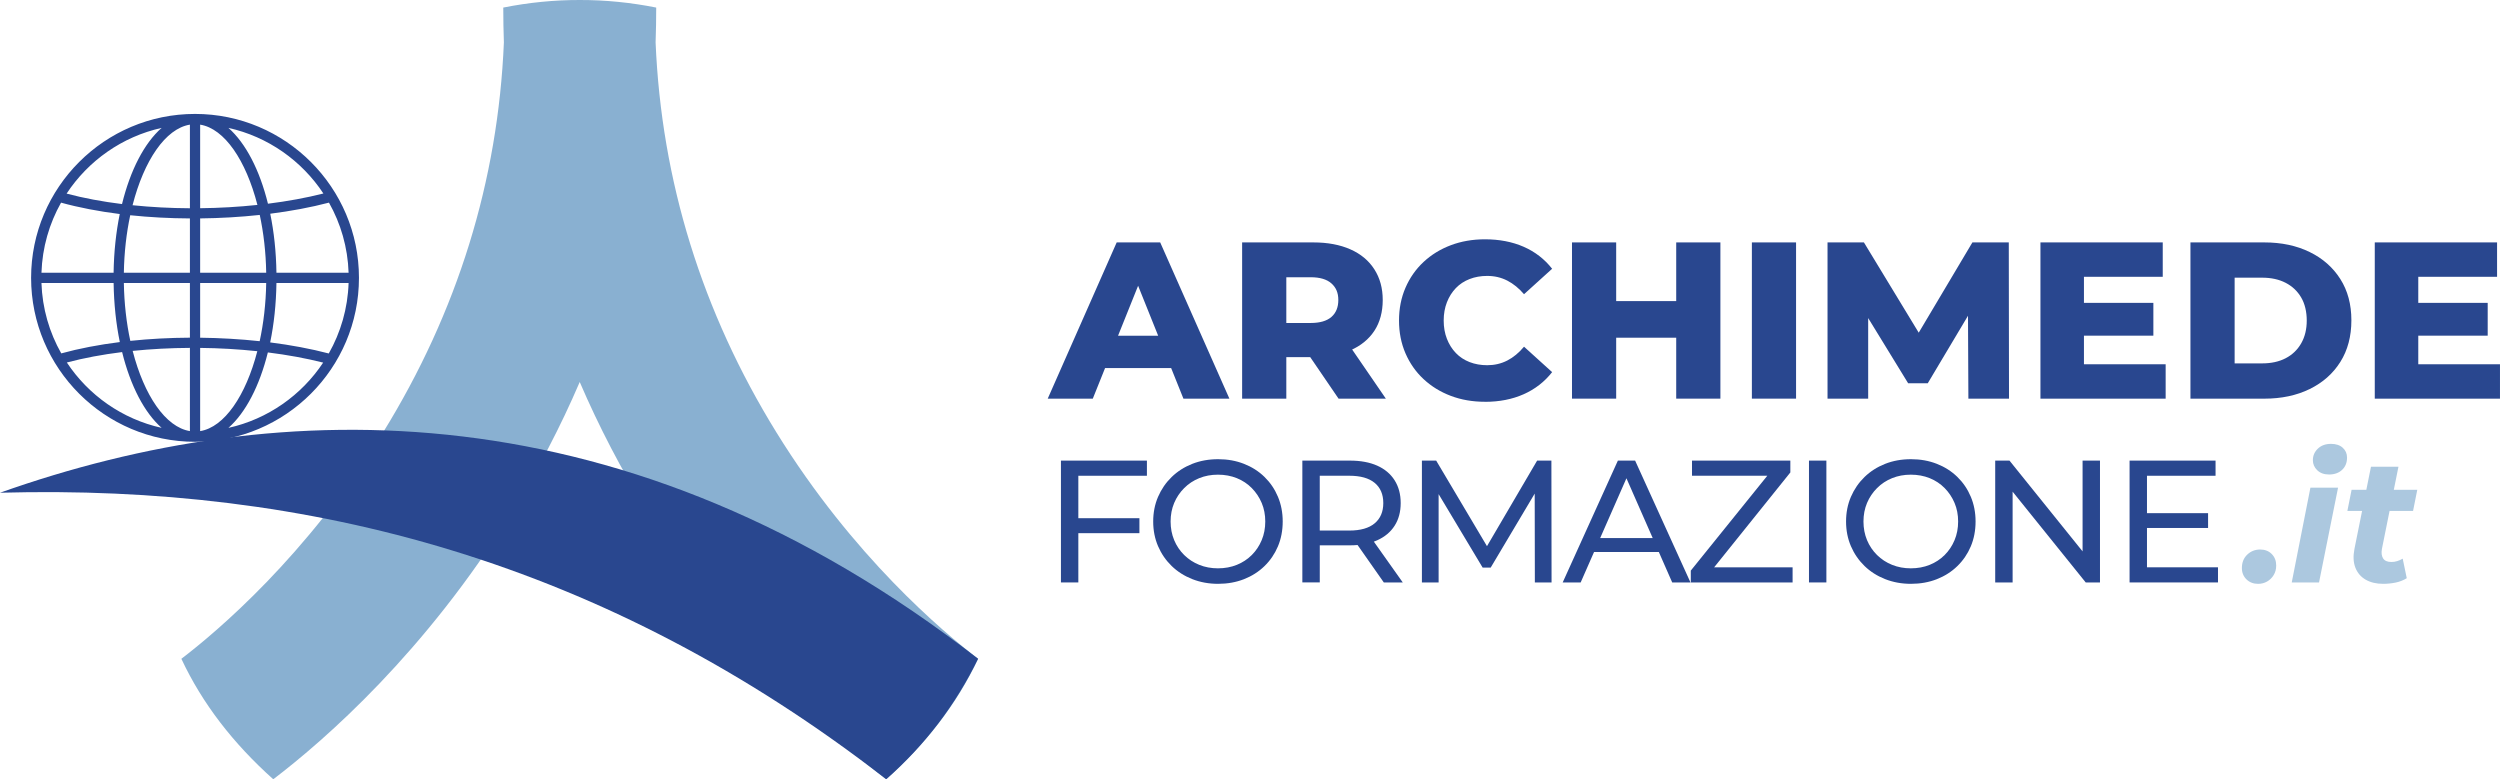
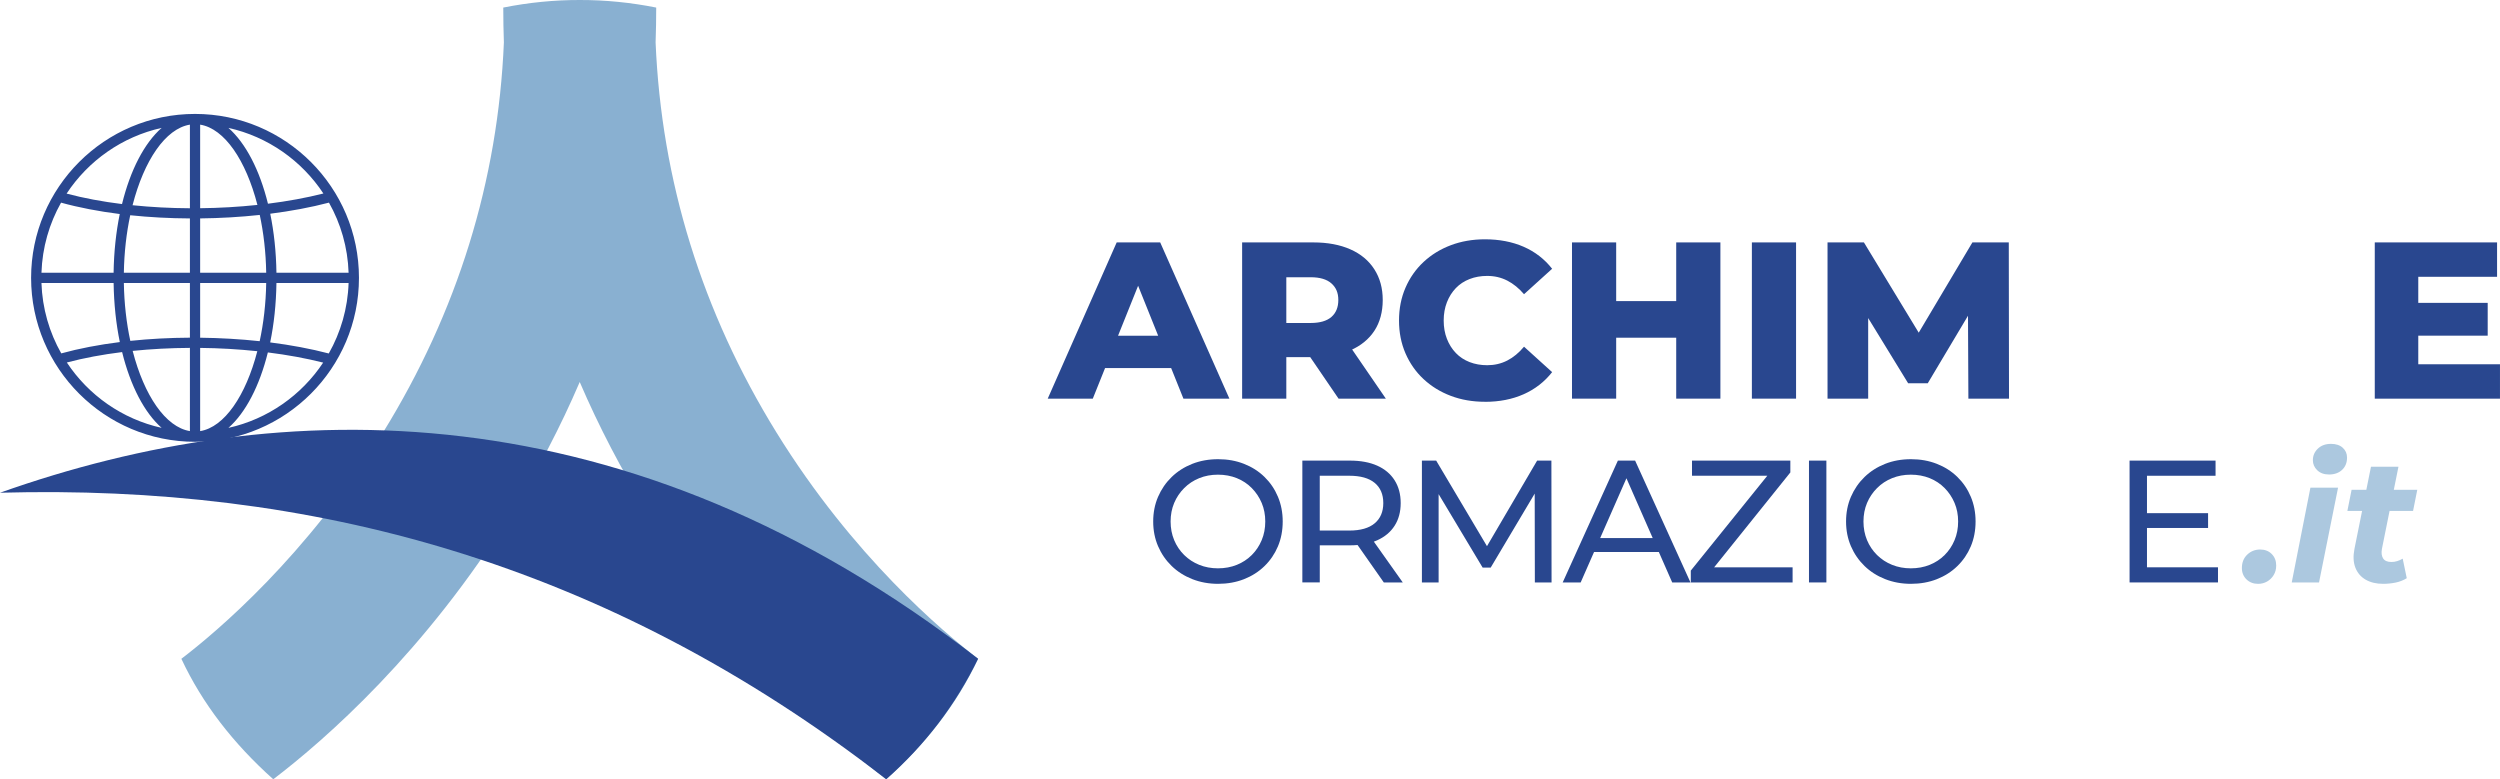
<svg xmlns="http://www.w3.org/2000/svg" id="Livello_1" viewBox="0 0 1220.95 380.58">
  <defs>
    <style>.cls-1{fill:#acc8df;}.cls-2{fill:#89b0d1;}.cls-3{fill:#29478f;}</style>
  </defs>
  <path class="cls-2" d="m477.68,321.74c-10.21,21.86-25.37,41.37-44.88,58.84-25.4-19.37-74.31-62.08-116.56-130.47-12.76-20.66-23.79-41.86-33.11-63.55-9.31,21.69-20.35,42.89-33.11,63.55-42.25,68.39-91.16,111.1-116.56,130.47-19.52-17.46-34.67-36.98-44.88-58.84,17.17-13.1,61.15-50.09,98.48-110.53,36.38-58.88,56.19-122.89,59.03-190.5-.2-5.65-.3-11.32-.3-17.01C258.25,1.21,270.69-.02,283.14,0c12.44-.02,24.89,1.21,37.34,3.7,0,5.69-.1,11.36-.3,17.01,2.84,67.61,22.65,131.62,59.03,190.5,37.34,60.44,81.31,97.43,98.48,110.53Z" />
  <path class="cls-3" d="m0,240.64c150.52-4.15,294.97,32.97,432.8,139.93,18.88-16.62,33.84-36.23,44.88-58.84C306.5,188.87,136.81,192.11,0,240.64Z" />
  <path class="cls-3" d="m95.25,55.64c-44.14,0-80.06,35.91-80.06,80.06s35.92,80.06,80.06,80.06,80.06-35.91,80.06-80.06-35.91-80.06-80.06-80.06Zm2.5,51.03c9.79-.11,19.59-.67,29.11-1.7,1.87,8.71,2.99,18.26,3.15,28.23h-32.26v-26.53Zm0-4.98v-40.82c11.91,1.93,22.37,17.45,27.97,39.21-9.15.97-18.57,1.51-27.97,1.61Zm-5-40.82v40.84c-9.5-.05-18.93-.54-28.01-1.48,5.59-21.84,16.08-37.43,28.01-39.36Zm0,45.81v26.52h-32.26c.16-9.91,1.26-19.41,3.11-28.08,9.44.99,19.26,1.51,29.15,1.56Zm-37.26,26.52H20.25c.41-12.4,3.83-24.04,9.57-34.23,8.75,2.42,18.44,4.27,28.66,5.56-1.8,8.82-2.85,18.48-3,28.67Zm0,5c.15,10.26,1.2,19.99,3.03,28.86-10.2,1.28-19.86,3.12-28.6,5.53-5.8-10.22-9.26-21.92-9.67-34.39h35.24Zm5,0h32.26v26.71c-9.87.05-19.68.57-29.11,1.56-1.88-8.72-2.99-18.28-3.15-28.27Zm32.26,31.69v40.65c-11.9-1.93-22.36-17.43-27.96-39.17,9.06-.93,18.48-1.42,27.96-1.47Zm5,40.65v-40.63c9.39.1,18.78.64,27.92,1.61-5.61,21.66-16.05,37.1-27.92,39.03Zm0-45.61v-26.72h32.26c-.16,10.04-1.29,19.66-3.19,28.42-9.51-1.02-19.29-1.59-29.07-1.7Zm37.26-26.72h35.24c-.41,12.48-3.88,24.19-9.68,34.42-8.91-2.33-18.56-4.13-28.62-5.4,1.85-8.91,2.91-18.69,3.06-29.02Zm0-5c-.15-10.25-1.2-19.97-3.03-28.83,10.08-1.28,19.75-3.08,28.68-5.42,5.75,10.19,9.18,21.84,9.59,34.25h-35.24Zm22.93-38.71c-8.46,2.14-17.59,3.8-27.07,4.99-4.07-16.51-10.88-29.6-19.31-37.03,19.3,4.29,35.82,16.03,46.38,32.04Zm-79-32.04c-8.46,7.46-15.28,20.61-19.35,37.2-9.61-1.19-18.75-2.89-27.06-5.11,10.56-16.03,27.09-27.79,46.41-32.09Zm-46.3,114.58c8.29-2.21,17.41-3.9,27-5.09,4.07,16.5,10.88,29.58,19.3,37.01-19.25-4.28-35.74-15.97-46.3-31.93Zm78.92,31.93c8.4-7.41,15.18-20.43,19.26-36.85,9.45,1.18,18.57,2.84,27.01,4.97-10.57,15.93-27.04,27.6-46.27,31.88Z" />
  <path class="cls-3" d="m511.69,194.69l33.68-76.3h21.25l33.79,76.3h-22.45l-26.38-65.73h8.5l-26.38,65.73h-22.02Zm18.42-14.93l5.56-15.8h37.28l5.56,15.8h-48.4Z" />
  <path class="cls-3" d="m606.63,194.69v-76.3h34.77c6.98,0,13.01,1.13,18.09,3.38,5.09,2.25,8.99,5.5,11.72,9.76,2.73,4.25,4.09,9.25,4.09,14.99s-1.36,10.9-4.09,15.04c-2.72,4.14-6.63,7.32-11.72,9.54-5.09,2.22-11.12,3.32-18.09,3.32h-22.89l9.7-9.16v29.43h-21.58Zm21.58-26.92l-9.7-10.03h21.58c4.5,0,7.88-.98,10.14-2.94,2.25-1.96,3.38-4.72,3.38-8.28s-1.13-6.12-3.38-8.12c-2.25-2-5.63-3-10.14-3h-21.58l9.7-9.92v42.29Zm25.51,26.92l-18.97-27.8h23l19.07,27.8h-23.11Z" />
  <path class="cls-3" d="m725.22,196.22c-6.03,0-11.59-.96-16.68-2.89-5.09-1.92-9.52-4.65-13.3-8.18-3.78-3.52-6.72-7.72-8.83-12.59-2.11-4.87-3.16-10.21-3.16-16.02s1.05-11.15,3.16-16.02c2.11-4.87,5.05-9.06,8.83-12.59,3.78-3.52,8.21-6.25,13.3-8.17,5.08-1.92,10.64-2.89,16.68-2.89,7.05,0,13.35,1.22,18.91,3.65,5.56,2.44,10.19,6.01,13.9,10.74l-13.73,12.43c-2.47-2.91-5.2-5.12-8.17-6.65-2.98-1.53-6.25-2.29-9.81-2.29-3.12,0-6,.51-8.61,1.53-2.62,1.02-4.85,2.49-6.7,4.41-1.85,1.93-3.31,4.23-4.36,6.92-1.05,2.69-1.58,5.67-1.58,8.94s.53,6.25,1.58,8.94c1.05,2.69,2.51,5,4.36,6.92,1.85,1.93,4.09,3.4,6.7,4.42,2.62,1.02,5.49,1.53,8.61,1.53,3.56,0,6.83-.76,9.81-2.29,2.98-1.53,5.7-3.78,8.17-6.76l13.73,12.43c-3.71,4.72-8.34,8.32-13.9,10.79-5.56,2.47-11.86,3.71-18.91,3.71Z" />
  <path class="cls-3" d="m789.31,194.69h-21.58v-76.3h21.58v76.3Zm30.85-29.76h-32.48v-17.88h32.48v17.88Zm-1.53-46.54h21.58v76.3h-21.58v-76.3Z" />
  <path class="cls-3" d="m855.58,194.69v-76.3h21.58v76.3h-21.58Z" />
  <path class="cls-3" d="m892.53,194.69v-76.3h17.77l31.5,51.88h-9.37l30.85-51.88h17.77l.11,76.3h-19.84l-.22-46.11h3.38l-23,38.59h-9.59l-23.65-38.59h4.14v46.11h-19.84Z" />
-   <path class="cls-3" d="m1017.77,177.9h39.89v16.79h-61.15v-76.3h59.73v16.79h-38.48v42.73Zm-1.53-29.98h35.42v16.02h-35.42v-16.02Z" />
-   <path class="cls-3" d="m1069.77,194.69v-76.3h36.08c8.36,0,15.73,1.56,22.13,4.69,6.39,3.12,11.39,7.52,14.99,13.19s5.4,12.39,5.4,20.17-1.8,14.62-5.4,20.33c-3.6,5.71-8.59,10.12-14.99,13.24-6.4,3.13-13.77,4.69-22.13,4.69h-36.08Zm21.58-17.22h13.41c4.43,0,8.27-.83,11.5-2.51,3.23-1.67,5.76-4.09,7.58-7.25,1.82-3.16,2.73-6.88,2.73-11.17s-.91-8.19-2.73-11.28c-1.82-3.09-4.34-5.47-7.58-7.14-3.23-1.67-7.07-2.51-11.5-2.51h-13.41v41.86Z" />
  <path class="cls-3" d="m1181.05,177.9h39.89v16.79h-61.15v-76.3h59.73v16.79h-38.48v42.73Zm-1.53-29.98h35.42v16.02h-35.42v-16.02Z" />
-   <path class="cls-3" d="m526.64,284.45h-8.5v-59.5h41.99v7.4h-33.49v52.1Zm-.85-31.37h30.68v7.31h-30.68v-7.31Z" />
  <path class="cls-3" d="m594.9,285.13c-4.53,0-8.74-.77-12.62-2.3-3.88-1.53-7.24-3.67-10.07-6.42-2.83-2.75-5.04-5.96-6.63-9.65-1.59-3.68-2.38-7.71-2.38-12.07s.79-8.39,2.38-12.07c1.59-3.68,3.8-6.9,6.63-9.65,2.83-2.75,6.18-4.89,10.03-6.42,3.85-1.53,8.08-2.29,12.67-2.29s8.73.75,12.58,2.25c3.85,1.5,7.2,3.63,10.03,6.38,2.83,2.75,5.03,5.98,6.59,9.69,1.56,3.71,2.34,7.75,2.34,12.11s-.78,8.47-2.34,12.16c-1.56,3.68-3.75,6.9-6.59,9.65-2.83,2.75-6.18,4.87-10.03,6.38-3.85,1.5-8.05,2.25-12.58,2.25Zm-.08-7.57c3.34,0,6.42-.57,9.22-1.7,2.8-1.13,5.24-2.73,7.31-4.8,2.07-2.07,3.68-4.49,4.84-7.27,1.16-2.78,1.74-5.81,1.74-9.1s-.58-6.3-1.74-9.05c-1.16-2.75-2.78-5.17-4.84-7.27-2.07-2.1-4.5-3.71-7.31-4.85-2.81-1.13-5.88-1.7-9.22-1.7s-6.33.57-9.14,1.7c-2.8,1.13-5.26,2.75-7.35,4.85-2.1,2.1-3.73,4.52-4.89,7.27-1.16,2.75-1.74,5.77-1.74,9.05s.58,6.32,1.74,9.1c1.16,2.78,2.79,5.2,4.89,7.27,2.1,2.07,4.55,3.67,7.35,4.8,2.8,1.13,5.85,1.7,9.14,1.7Z" />
  <path class="cls-3" d="m636.04,284.45v-59.5h23.21c5.21,0,9.66.82,13.34,2.46,3.68,1.64,6.52,4.02,8.5,7.14,1.98,3.12,2.98,6.83,2.98,11.13s-.99,8-2.98,11.09c-1.98,3.09-4.82,5.45-8.5,7.1s-8.13,2.46-13.34,2.46h-18.53l3.83-3.91v22.01h-8.5Zm8.5-21.17l-3.83-4.17h18.28c5.44,0,9.56-1.17,12.37-3.53,2.81-2.35,4.21-5.65,4.21-9.9s-1.4-7.54-4.21-9.86c-2.8-2.32-6.93-3.48-12.37-3.48h-18.28l3.83-4.25v35.19Zm31.28,21.17l-15.13-21.59h9.09l15.3,21.59h-9.26Z" />
  <path class="cls-3" d="m694.43,284.45v-59.5h6.97l26.69,44.96h-3.74l26.35-44.96h6.97l.08,59.5h-8.16l-.08-46.67h1.96l-23.46,39.44h-3.91l-23.63-39.44h2.12v46.67h-8.16Z" />
  <path class="cls-3" d="m763.19,284.45l26.95-59.5h8.42l27.03,59.5h-8.92l-24.05-54.74h3.4l-24.05,54.74h-8.75Zm11.47-14.88l2.29-6.8h33.49l2.46,6.8h-38.25Z" />
  <path class="cls-3" d="m825.75,284.45v-5.78l40.04-49.64.93,3.32h-40.38v-7.4h48.03v5.78l-39.87,49.64-1.02-3.31h41.99v7.39h-49.72Z" />
  <path class="cls-3" d="m883.47,284.45v-59.5h8.5v59.5h-8.5Z" />
  <path class="cls-3" d="m933.28,285.13c-4.53,0-8.74-.77-12.62-2.3-3.88-1.53-7.24-3.67-10.07-6.42-2.83-2.75-5.04-5.96-6.63-9.65-1.59-3.68-2.38-7.71-2.38-12.07s.79-8.39,2.38-12.07c1.59-3.68,3.8-6.9,6.63-9.65,2.83-2.75,6.18-4.89,10.03-6.42,3.85-1.53,8.08-2.29,12.67-2.29s8.73.75,12.58,2.25c3.85,1.5,7.2,3.63,10.03,6.38,2.83,2.75,5.03,5.98,6.59,9.69,1.56,3.71,2.34,7.75,2.34,12.11s-.78,8.47-2.34,12.16c-1.56,3.68-3.75,6.9-6.59,9.65-2.83,2.75-6.18,4.87-10.03,6.38-3.85,1.5-8.05,2.25-12.58,2.25Zm-.08-7.57c3.34,0,6.42-.57,9.22-1.7,2.8-1.13,5.24-2.73,7.31-4.8,2.07-2.07,3.68-4.49,4.84-7.27,1.16-2.78,1.74-5.81,1.74-9.1s-.58-6.3-1.74-9.05c-1.16-2.75-2.78-5.17-4.84-7.27-2.07-2.1-4.5-3.71-7.31-4.85-2.81-1.13-5.88-1.7-9.22-1.7s-6.33.57-9.14,1.7c-2.8,1.13-5.26,2.75-7.35,4.85-2.1,2.1-3.73,4.52-4.89,7.27-1.16,2.75-1.74,5.77-1.74,9.05s.58,6.32,1.74,9.1c1.16,2.78,2.79,5.2,4.89,7.27,2.1,2.07,4.55,3.67,7.35,4.8,2.8,1.13,5.85,1.7,9.14,1.7Z" />
-   <path class="cls-3" d="m974.42,284.45v-59.5h6.97l39.36,48.88h-3.66v-48.88h8.5v59.5h-6.97l-39.36-48.88h3.66v48.88h-8.5Z" />
  <path class="cls-3" d="m1048.54,277.06h34.68v7.39h-43.18v-59.5h41.99v7.4h-33.49v44.71Zm-.76-26.44h30.6v7.23h-30.6v-7.23Z" />
  <path class="cls-1" d="m1102.81,285.14c-2.29,0-4.19-.73-5.68-2.19-1.49-1.46-2.24-3.31-2.24-5.55,0-2.69.87-4.87,2.62-6.54,1.75-1.66,3.86-2.49,6.32-2.49,2.29,0,4.17.73,5.63,2.19s2.19,3.34,2.19,5.63c0,1.78-.42,3.34-1.25,4.69-.83,1.35-1.91,2.39-3.22,3.14-1.32.74-2.78,1.12-4.39,1.12Z" />
  <path class="cls-1" d="m1119.24,284.45l9.12-46.27h13.5l-9.29,46.27h-13.33Zm18.15-52.72c-2.35,0-4.24-.69-5.68-2.06-1.43-1.38-2.15-3.01-2.15-4.9,0-2.24.82-4.13,2.45-5.68,1.63-1.55,3.77-2.32,6.41-2.32,2.41,0,4.31.63,5.72,1.89,1.4,1.26,2.11,2.87,2.11,4.82,0,2.47-.8,4.46-2.41,5.98-1.61,1.52-3.76,2.28-6.45,2.28Z" />
  <path class="cls-1" d="m1146.41,249.53l2.06-10.32h32.08l-2.06,10.32h-32.08Zm17.46,35.6c-3.33,0-6.16-.67-8.51-2.02-2.35-1.35-4.03-3.3-5.03-5.85-1-2.55-1.16-5.6-.47-9.16l8.08-40.16h13.42l-8.08,40.16c-.34,1.95-.14,3.5.6,4.64.75,1.15,2.09,1.72,4.04,1.72.97,0,1.92-.14,2.84-.43.92-.29,1.81-.69,2.67-1.2l1.98,9.55c-1.66,1.03-3.5,1.75-5.5,2.15-2.01.4-4.01.6-6.02.6Z" />
</svg>